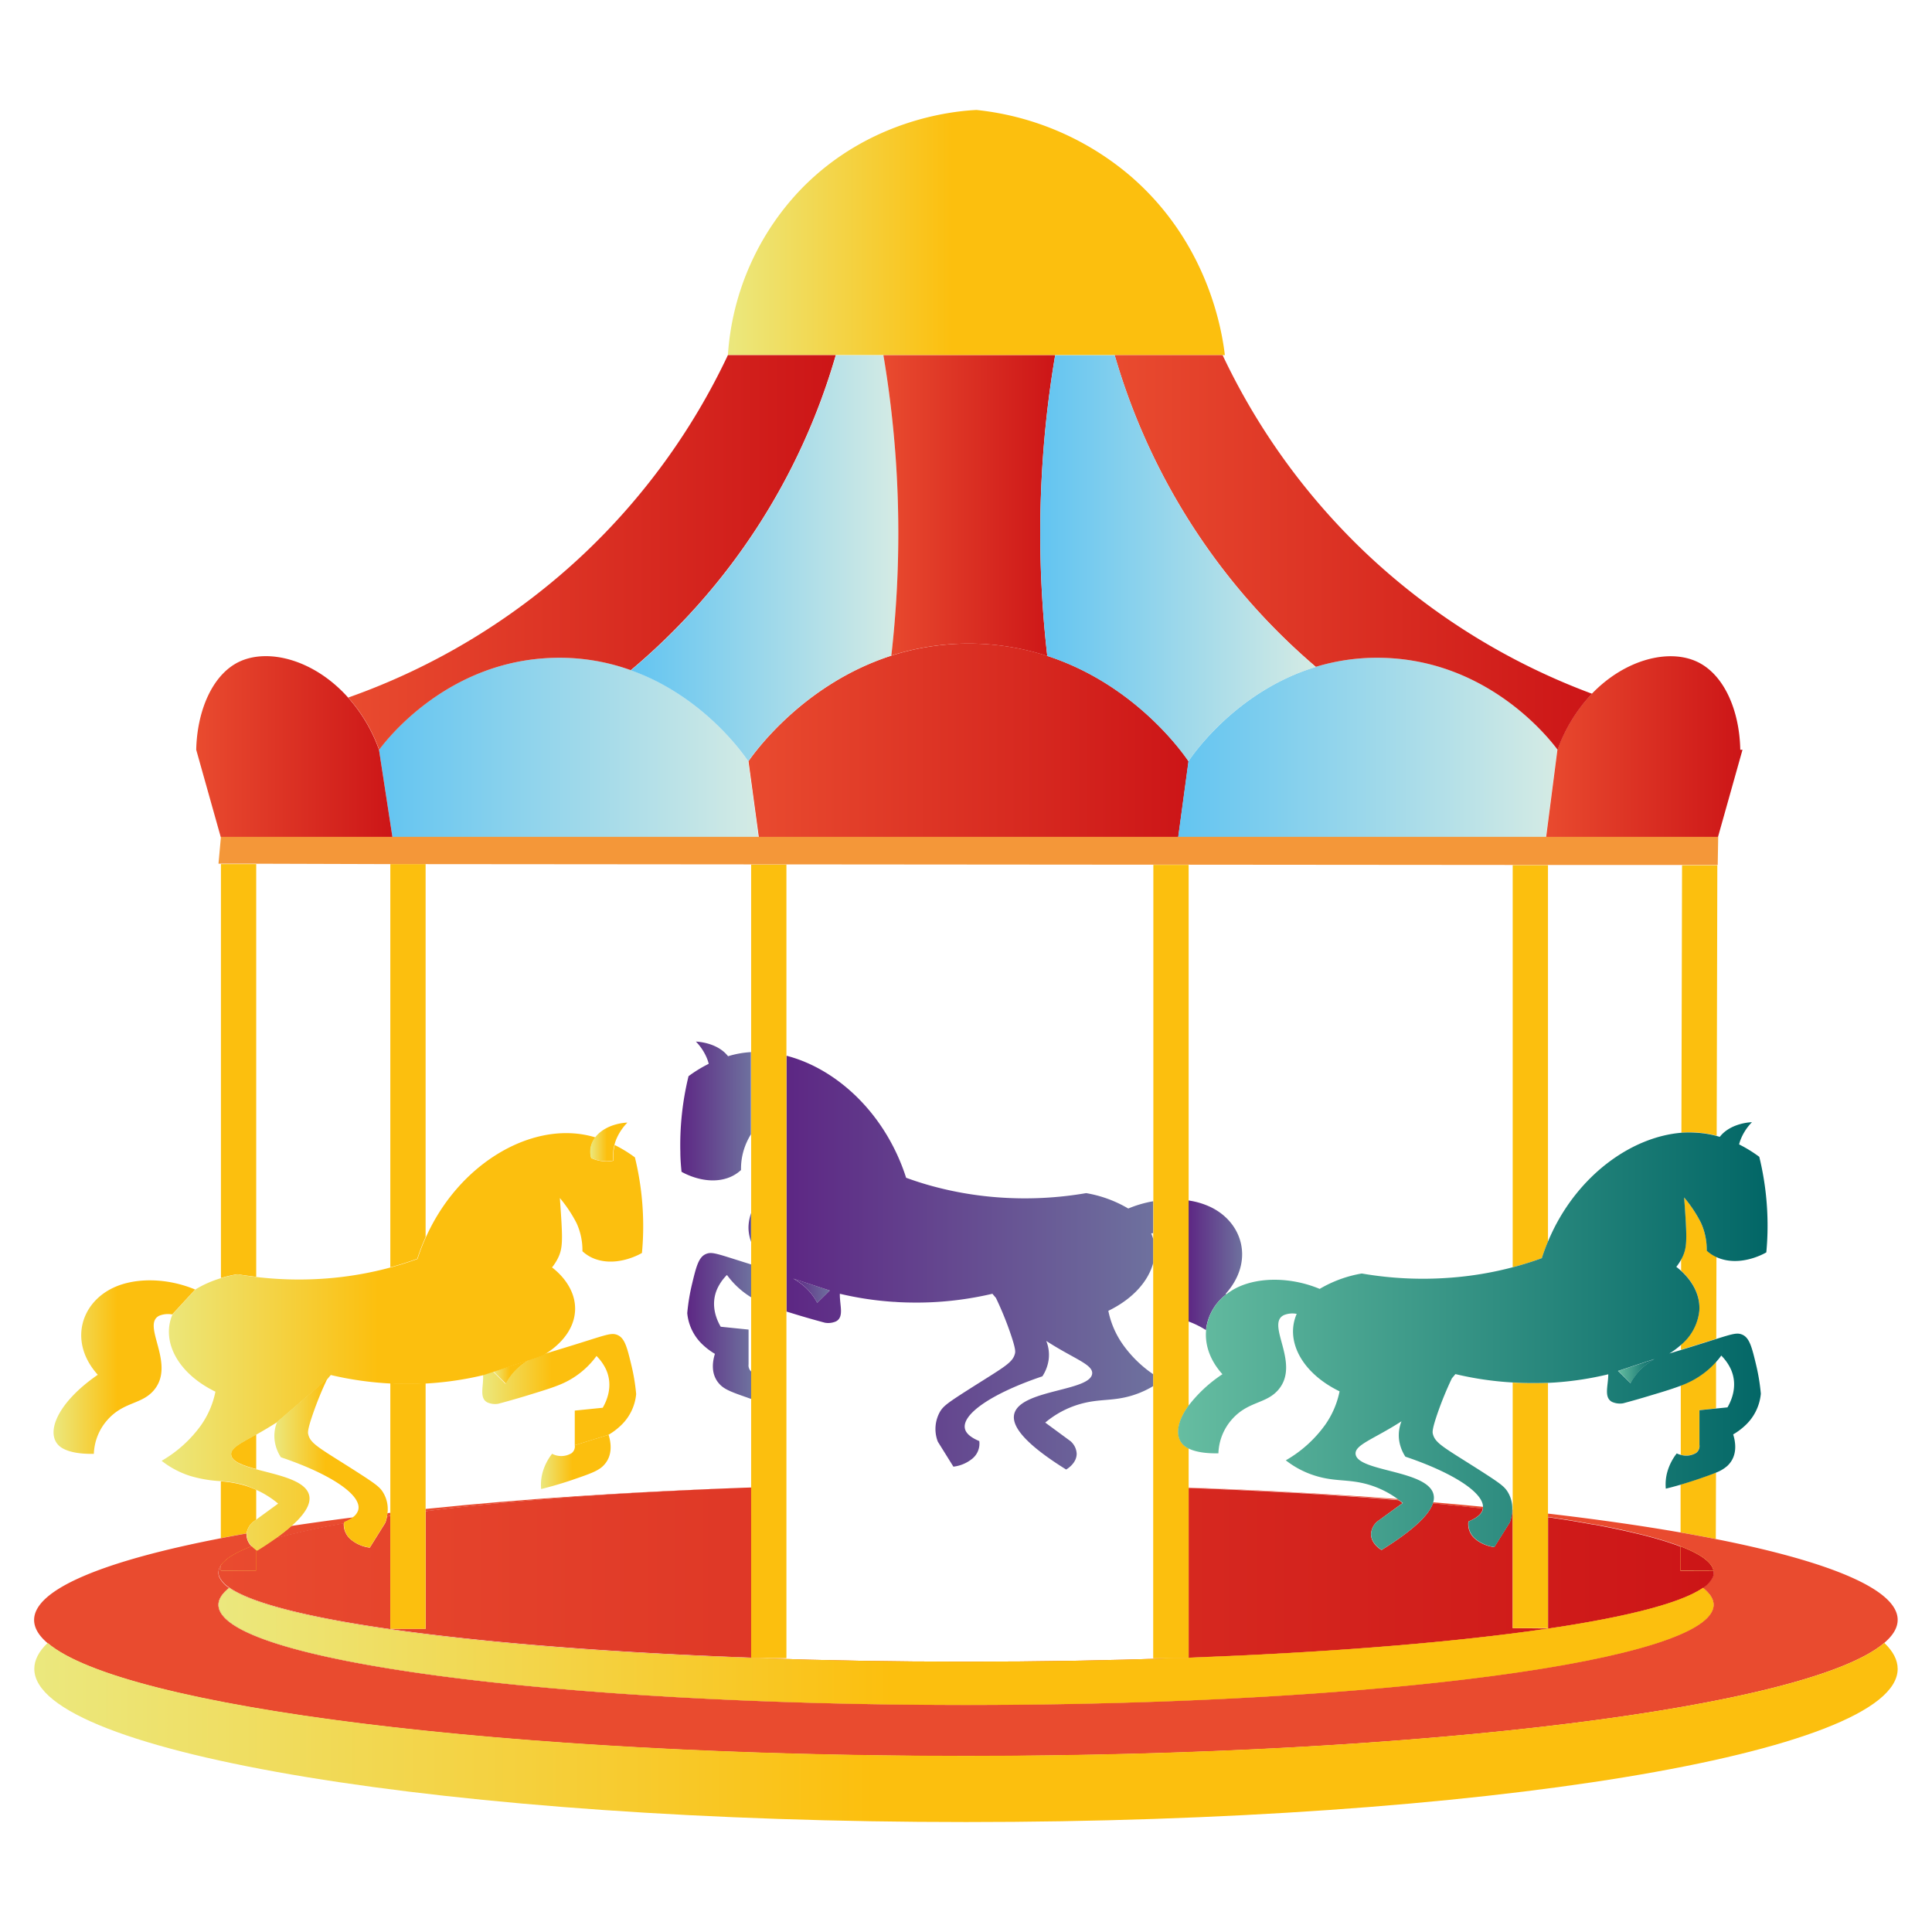
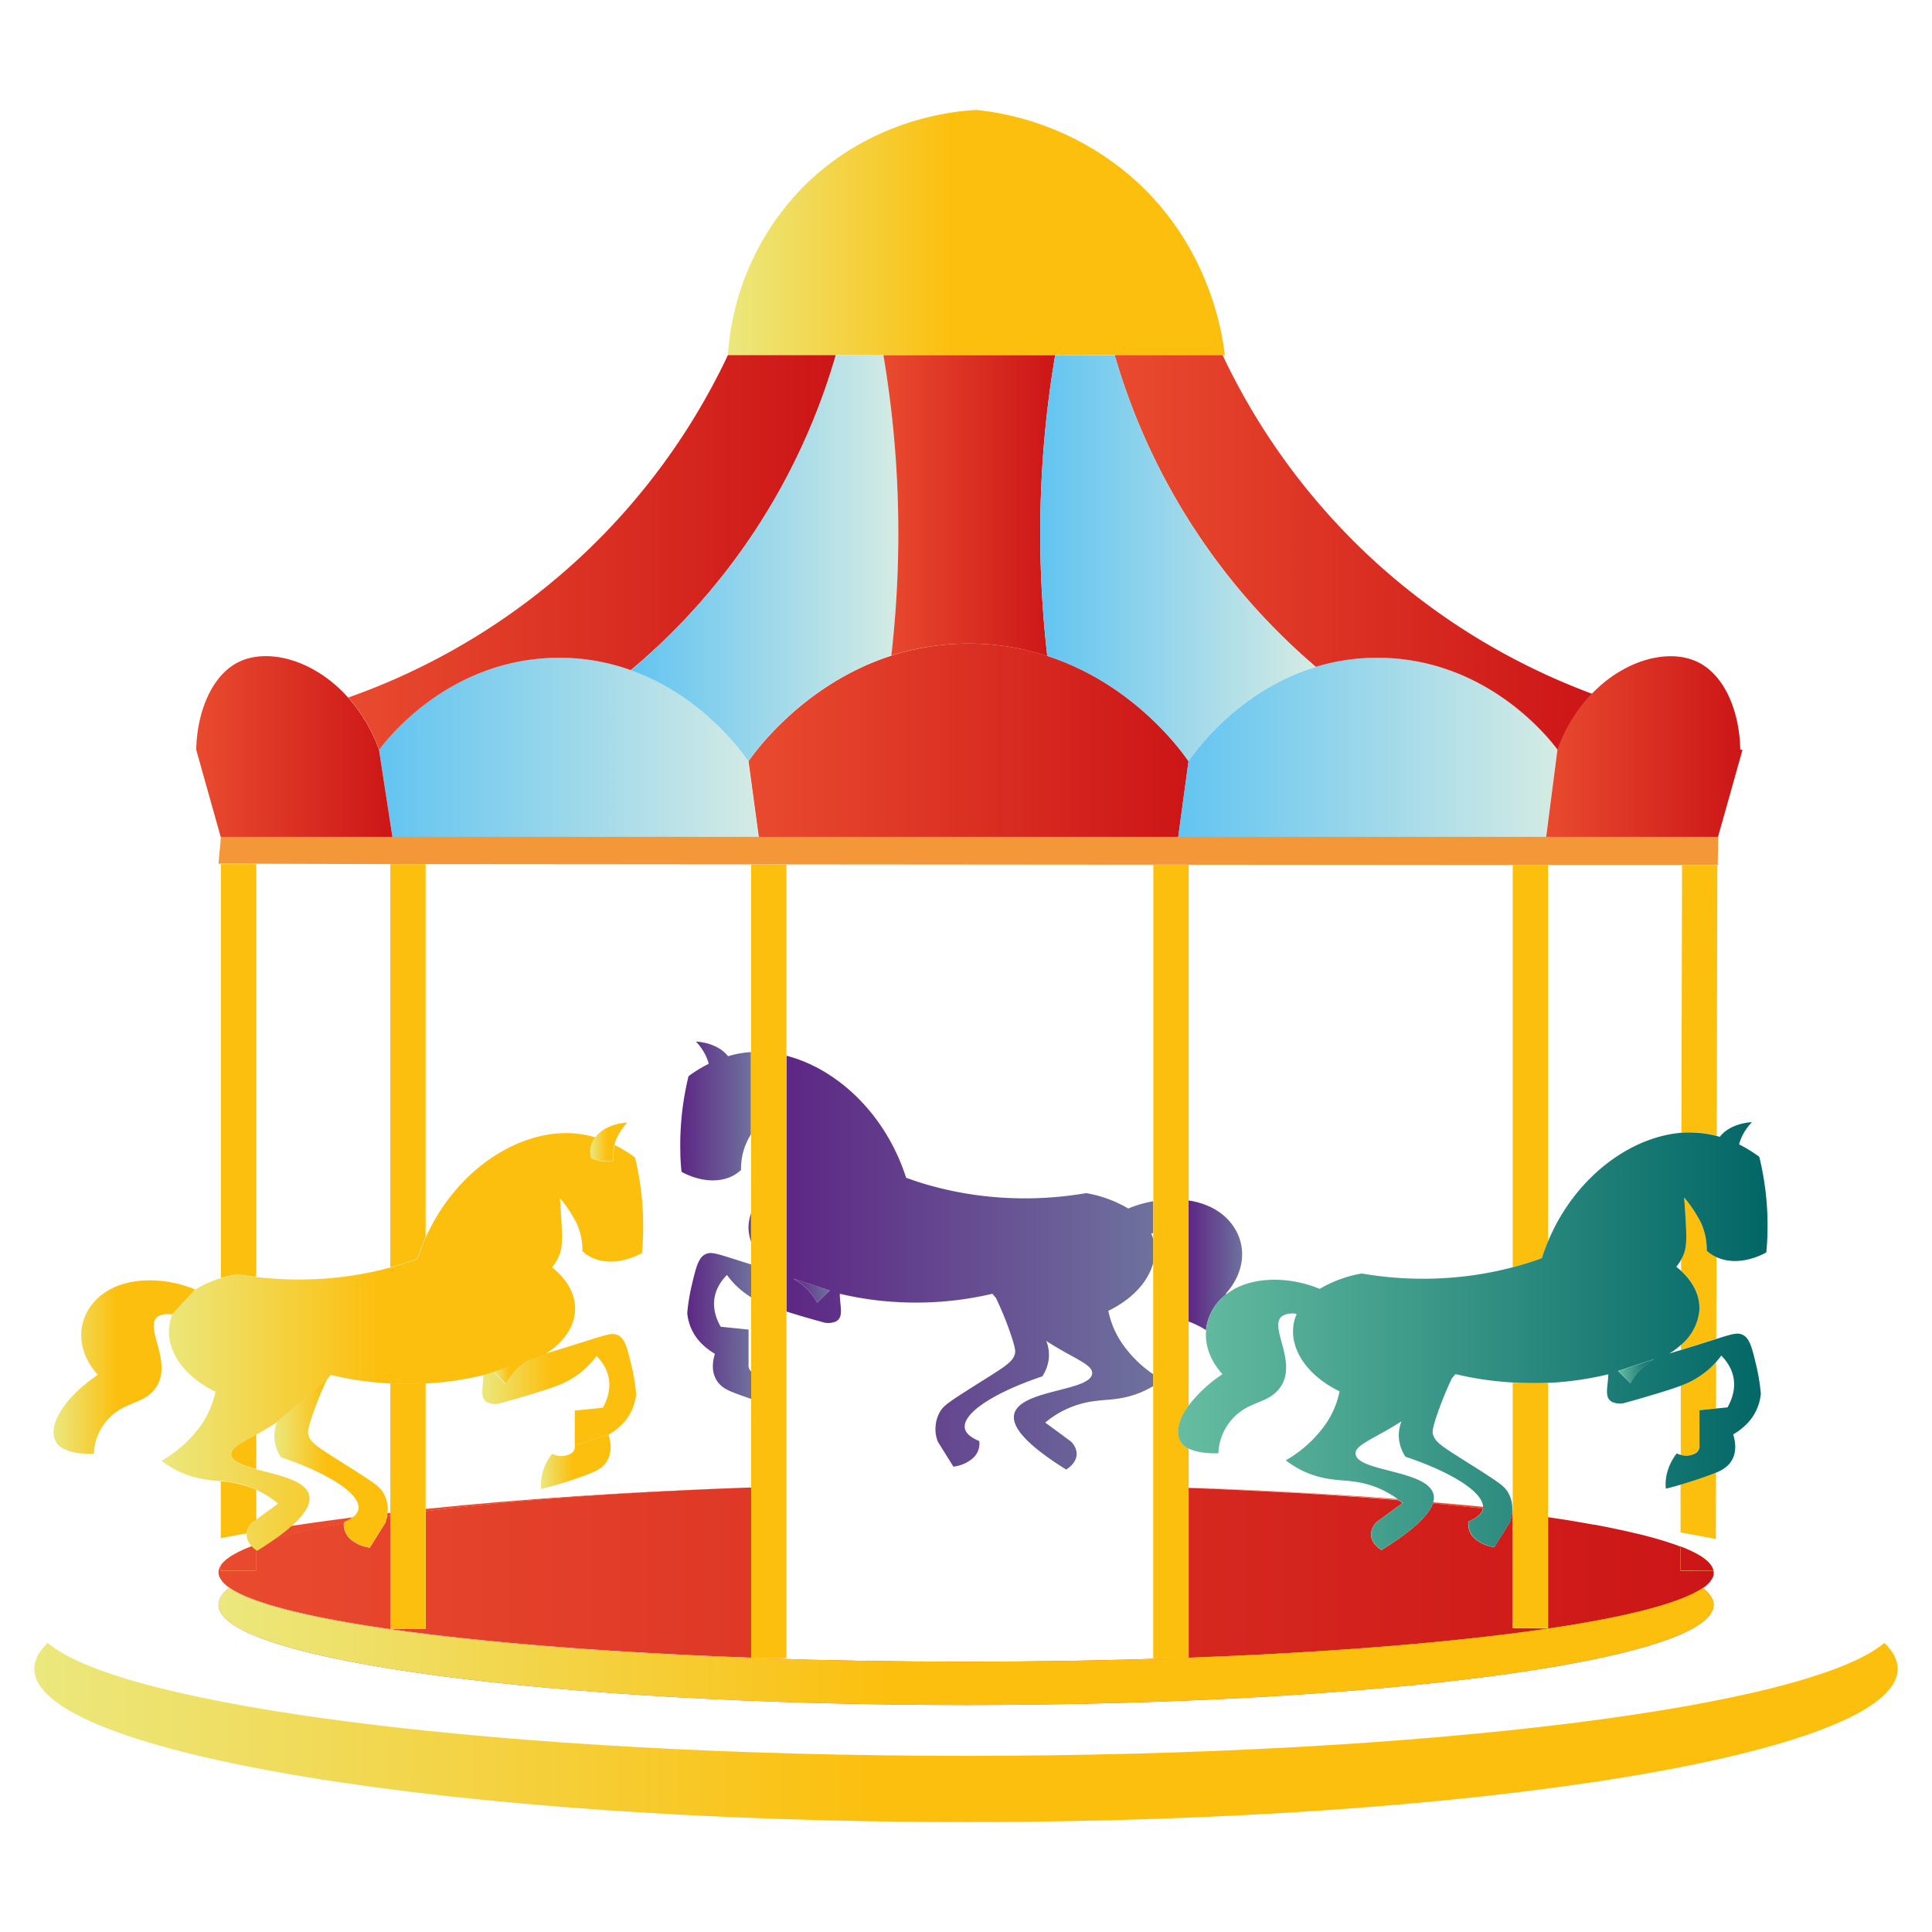
<svg xmlns="http://www.w3.org/2000/svg" xmlns:xlink="http://www.w3.org/1999/xlink" id="Layer_1" height="512" viewBox="0 0 512 512" width="512" data-name="Layer 1">
  <linearGradient id="linear-gradient" gradientUnits="userSpaceOnUse" x1="210.25" x2="219.9" y1="342.06" y2="342.06">
    <stop offset="0" stop-color="#5d2784" />
    <stop offset="1" stop-color="#6e719e" />
  </linearGradient>
  <linearGradient id="linear-gradient-2" x1="208.41" x2="305.61" xlink:href="#linear-gradient" y1="334.6" y2="334.6" />
  <linearGradient id="linear-gradient-3" x1="180.3" x2="199.06" xlink:href="#linear-gradient" y1="294.42" y2="294.42" />
  <linearGradient id="linear-gradient-4" x1="198.37" x2="199.06" xlink:href="#linear-gradient" y1="325.27" y2="325.27" />
  <linearGradient id="linear-gradient-5" x1="314.96" x2="329.17" xlink:href="#linear-gradient" y1="335.32" y2="335.32" />
  <linearGradient id="linear-gradient-6" x1="182.09" x2="199.06" xlink:href="#linear-gradient" y1="351.41" y2="351.41" />
  <linearGradient id="linear-gradient-7" gradientUnits="userSpaceOnUse" x1="9.1" x2="502.9" y1="459.12" y2="459.12">
    <stop offset="0" stop-color="#ebe87e" />
    <stop offset=".45" stop-color="#fcbf0e" />
  </linearGradient>
  <linearGradient id="linear-gradient-8" gradientUnits="userSpaceOnUse" x1="57.88" x2="454.12" y1="416.78" y2="416.78">
    <stop offset="0" stop-color="#e94b2f" />
    <stop offset="1" stop-color="#cc1517" />
  </linearGradient>
  <linearGradient id="linear-gradient-9" x1="57.88" x2="454.12" xlink:href="#linear-gradient-8" y1="416.78" y2="416.78" />
  <linearGradient id="linear-gradient-11" x1="57.88" x2="454.12" xlink:href="#linear-gradient-8" y1="413.04" y2="413.04" />
  <linearGradient id="linear-gradient-12" x1="57.88" x2="454.12" xlink:href="#linear-gradient-8" y1="413.02" y2="413.02" />
  <linearGradient id="linear-gradient-13" x1="57.88" x2="454.12" xlink:href="#linear-gradient-7" y1="436.31" y2="436.31" />
  <linearGradient id="linear-gradient-14" x1="198.3" x2="314.99" xlink:href="#linear-gradient-8" y1="196.2" y2="196.2" />
  <linearGradient id="linear-gradient-15" gradientUnits="userSpaceOnUse" x1="100.48" x2="201.72" y1="198.09" y2="198.09">
    <stop offset="0" stop-color="#62c4f1" />
    <stop offset="1" stop-color="#d5ebe4" />
  </linearGradient>
  <linearGradient id="linear-gradient-16" x1="52.04" x2="104.54" xlink:href="#linear-gradient-8" y1="197.88" y2="197.88" />
  <linearGradient id="linear-gradient-17" x1="52.04" x2="104.54" xlink:href="#linear-gradient-8" y1="221.86" y2="221.86" />
  <linearGradient id="linear-gradient-18" x1="311.57" x2="412.78" xlink:href="#linear-gradient-15" y1="198.08" y2="198.08" />
  <linearGradient id="linear-gradient-19" x1="409.31" x2="461.81" xlink:href="#linear-gradient-8" y1="197.88" y2="197.88" />
  <linearGradient id="linear-gradient-20" x1="409.31" x2="461.81" xlink:href="#linear-gradient-8" y1="221.85" y2="221.85" />
  <linearGradient id="linear-gradient-21" x1="192.9" x2="324.6" xlink:href="#linear-gradient-7" y1="61.62" y2="61.62" />
  <linearGradient id="linear-gradient-22" x1="92.28" x2="221.52" xlink:href="#linear-gradient-8" y1="146.4" y2="146.4" />
  <linearGradient id="linear-gradient-23" x1="295.42" x2="421.9" xlink:href="#linear-gradient-8" y1="146.4" y2="146.4" />
  <linearGradient id="linear-gradient-24" x1="167.21" x2="238.06" xlink:href="#linear-gradient-15" y1="147.94" y2="147.94" />
  <linearGradient id="linear-gradient-25" x1="234.11" x2="279.64" xlink:href="#linear-gradient-8" y1="133.97" y2="133.97" />
  <linearGradient id="linear-gradient-26" x1="275.68" x2="348.71" xlink:href="#linear-gradient-15" y1="147.94" y2="147.94" />
  <linearGradient id="linear-gradient-27" x1="130.8" x2="140.44" xlink:href="#linear-gradient-7" y1="363.53" y2="363.53" />
  <linearGradient id="linear-gradient-28" x1="127.83" x2="168.61" xlink:href="#linear-gradient-7" y1="368.28" y2="368.28" />
  <linearGradient id="linear-gradient-29" x1="42.73" x2="170.39" xlink:href="#linear-gradient-7" y1="355.57" y2="355.57" />
  <linearGradient id="linear-gradient-30" x1="14.18" x2="51.71" xlink:href="#linear-gradient-7" y1="362.3" y2="362.3" />
  <linearGradient id="linear-gradient-31" x1="72.7" x2="102.72" xlink:href="#linear-gradient-7" y1="387.79" y2="387.79" />
  <linearGradient id="linear-gradient-32" x1="143.36" x2="161.82" xlink:href="#linear-gradient-7" y1="387.44" y2="387.44" />
  <linearGradient id="linear-gradient-33" x1="156.41" x2="166.27" xlink:href="#linear-gradient-7" y1="302.62" y2="302.62" />
  <linearGradient id="linear-gradient-34" gradientUnits="userSpaceOnUse" x1="428.82" x2="438.46" y1="363.37" y2="363.37">
    <stop offset="0" stop-color="#66bda1" />
    <stop offset="1" stop-color="#026666" />
  </linearGradient>
  <linearGradient id="linear-gradient-35" x1="312.2" x2="468.41" xlink:href="#linear-gradient-34" y1="354.05" y2="354.05" />
  <g fill="none">
    <path d="m236.76 304a53.5 53.5 0 0 1 3.35 8.13c1.67.61 3.68 1.29 6 1.95a92.18 92.18 0 0 0 18.47 3.25 95.73 95.73 0 0 0 23.24-1.13 32.61 32.61 0 0 1 11.18 4.06 31.2 31.2 0 0 1 6.62-1.93v-89.14l-97.2-.08v50.66c10.98 2.83 21.85 11.49 28.34 24.23z" />
    <path d="m81.67 380.16c.59 2.5 2.89 3.58 12.18 9.49 5.68 3.61 6.76 4.44 7.64 5.88a8.47 8.47 0 0 1 1.18 5.48l.77-.09v-34.34a88.07 88.07 0 0 1 -15.79-2.25c-.28.35-.6.72-.93 1.1a87.58 87.58 0 0 0 -3.8 9.29c-1.47 4.22-1.37 4.96-1.25 5.44z" />
    <path d="m199.06 394.18v-23.43l-.46-.16c-4.16-1.43-6.27-2.18-7.64-3.46-2.83-2.68-2.17-6.37-1.55-8.35a17.43 17.43 0 0 1 -3-2.21 13.1 13.1 0 0 1 -4.33-8.58 53.1 53.1 0 0 1 1.23-7.55c1.17-4.89 1.8-7.36 3.8-8.15 1.64-.64 2.93 0 11.94 2.81v-6a11 11 0 0 1 0-7.67v-20.84a18.21 18.21 0 0 0 -1.07 2 17 17 0 0 0 -1.55 7.46 10 10 0 0 1 -4 2.26c-5.78 1.72-11.51-1.64-11.77-1.8-.16-1.69-.27-3.43-.31-5.21a76.79 76.79 0 0 1 2.17-20.12 35.14 35.14 0 0 1 5.35-3.28 10.24 10.24 0 0 0 -.4-1.27 13.87 13.87 0 0 0 -3-4.62c.61 0 5 .28 7.85 3.12a7.6 7.6 0 0 1 .67.76 26.1 26.1 0 0 1 6.12-1.09v-49.7l-86.32-.1v98.81c.37-.81.75-1.61 1.15-2.39 8.3-16.29 23.81-25.92 37.54-25.17a26.38 26.38 0 0 1 6.27 1.1 7.6 7.6 0 0 1 .67-.76c2.86-2.84 7.24-3.09 7.85-3.12a14 14 0 0 0 -3 4.62 12.26 12.26 0 0 0 -.4 1.27 35.14 35.14 0 0 1 5.35 3.28 76.79 76.79 0 0 1 2.17 20.12c0 1.78-.15 3.52-.31 5.21-.26.16-6 3.52-11.77 1.8a9.9 9.9 0 0 1 -4-2.26 17.17 17.17 0 0 0 -1.56-7.46 35.75 35.75 0 0 0 -4.42-6.64c.12 1.66.22 3.09.29 4.22.47 7.15.4 9.26-.77 11.66a13.47 13.47 0 0 1 -1.6 2.51c1 .72 6.51 5 6.1 11.62-.4 6.1-5.65 10-7.94 11.36 1.47-.47 3.39-1 6.08-1.87 10.12-3.11 11.42-3.84 13.13-3.18 2 .79 2.63 3.26 3.8 8.15a52 52 0 0 1 1.24 7.55 13.12 13.12 0 0 1 -4.34 8.58 17.43 17.43 0 0 1 -3 2.21c.62 2 1.29 5.67-1.55 8.35-1.37 1.28-3.48 2-7.64 3.46-3.55 1.23-6.59 2.05-8.68 2.57a12.33 12.33 0 0 1 .42-4.53 14.13 14.13 0 0 1 2.48-4.81 5.27 5.27 0 0 0 5.16-.16 2.23 2.23 0 0 0 .85-2.11v-9.2l7.41-.75c.84-1.44 3-5.63.83-10.25a12.56 12.56 0 0 0 -2.48-3.47 22.46 22.46 0 0 1 -7.64 6.63c-2.37 1.27-5.18 2.14-10.69 3.83-3.19 1-5.87 1.71-7.7 2.2a5 5 0 0 1 -2.92-.37c-2.21-1.19-.93-4.31-1-7.31a86.22 86.22 0 0 1 -14.22 2.17l-1.15.07v33.32c25.55-2.63 54.74-4.59 86.26-5.68z" />
    <path d="m320.65 319.8c8.75 4.09 11.82 14.51 4.14 23.06l.18.13a16.42 16.42 0 0 1 3.09-1.88c6-2.82 14.5-2.51 21.66.46a32.84 32.84 0 0 1 11.16-4.08 95.25 95.25 0 0 0 23.24 1.13 91.05 91.05 0 0 0 16.75-2.78v-106.57l-85.87-.07v88.94a20.32 20.32 0 0 1 5.65 1.66z" />
    <path d="m315 372.52a37 37 0 0 1 9-8.35c-3.39-3.76-4.68-7.88-4.33-11.67a23.5 23.5 0 0 0 -4.64-2.3z" />
-     <path d="m442.38 358.65 3.07-.94v-1.35a22.34 22.34 0 0 1 -3.07 2.29z" />
    <path d="m441.43 394.47a12.27 12.27 0 0 1 .42-4.52 14.37 14.37 0 0 1 2.47-4.82 5.47 5.47 0 0 0 1.07.38v-18.34c-1.88.71-4.25 1.44-7.66 2.48-3.2 1-5.87 1.72-7.7 2.21a5.14 5.14 0 0 1 -2.93-.37c-2.2-1.19-.92-4.32-1-7.32a85 85 0 0 1 -14.1 2.18l-1.5.08h-.22v34.67c12.81 1.5 24.57 3.18 35.11 5v-12.71c-1.54.47-2.88.82-3.96 1.08z" />
    <path d="m94.88 400.35c1.34-3.86-6.76-9.55-20.44-14.16a10.64 10.64 0 0 1 -1.65-4.38 9.92 9.92 0 0 1 .62-5c-2 1.32-3.88 2.38-5.51 3.29v9.2c5.34 1.44 12.19 2.72 13.77 6.21.91 2 .12 4.8-4.49 8.87q7.77-1.18 16.26-2.27a3.73 3.73 0 0 0 1.44-1.76z" />
    <path d="m370.45 397.31a25 25 0 0 0 -7.91-3.9c-5.36-1.53-8.79-.63-14.25-2.4a24.09 24.09 0 0 1 -7.54-4 33.06 33.06 0 0 0 10.43-9.42 23.39 23.39 0 0 0 3.82-8.89c-10.18-5-14.42-13.56-11.36-20.53a6 6 0 0 0 -3.4.33c-4.91 2.39 4.45 12.69-1.41 19.72-3.27 3.91-8.08 3-12.43 8a14.28 14.28 0 0 0 -3.51 8.9c-4.22.09-6.61-.62-7.93-1.28v10.4c19.51.76 38.11 1.76 55.49 3.07z" />
    <path d="m457.75 372.92c.84-1.44 3-5.63.83-10.25a12.62 12.62 0 0 0 -2.48-3.48c-.43.59-.86 1.12-1.3 1.62v12.41z" />
    <path d="m400.88 366.39a86.48 86.48 0 0 1 -15.21-2.22c-.28.35-.6.73-.93 1.11a90.38 90.38 0 0 0 -3.81 9.29c-1.45 4.22-1.35 5-1.24 5.43.6 2.51 2.9 3.59 12.19 9.5 5.67 3.61 6.75 4.44 7.64 5.88a8.27 8.27 0 0 1 1.22 4.67h.15z" />
    <path d="m412 325.29c7.53-14.75 21-24.05 33.64-25.1l.17-70.88h-35.53v99.69c.49-1.26 1.06-2.5 1.72-3.71z" />
    <path d="m214.76 393.71 6.81-.16c3-.05 6.1-.12 9.19-.16l4.52-.06 8-.09h6.33 12.75 6.33l8 .09 4.52.06c3.09 0 6.15.11 9.19.16l6.81.16 2.74.07 4 .12 1.58.05v-26.63a24.64 24.64 0 0 1 -5.19 2.37c-5.46 1.77-8.89.87-14.25 2.41a25 25 0 0 0 -9.09 4.9l6.71 4.9a4.7 4.7 0 0 1 1.65 3.32c0 2.49-2.44 4-2.79 4.21-12.57-7.81-14.87-12.43-13.57-15.37 2.63-5.8 19.86-5.49 20.42-10 .3-2.49-4.86-4-12.16-8.71a9.91 9.91 0 0 1 .63 5 10.77 10.77 0 0 1 -1.66 4.38c-13.68 4.61-21.78 10.3-20.44 14.16.28.83 1.13 1.94 3.72 3a5.14 5.14 0 0 1 -1.86 4.67 9.68 9.68 0 0 1 -5 2.11l-4.13-6.63a9.31 9.31 0 0 1 .62-8c.89-1.44 2-2.27 7.64-5.88 9.29-5.91 11.59-7 12.19-9.49.11-.48.21-1.22-1.24-5.43a87.26 87.26 0 0 0 -3.73-9.24c-.33-.38-.64-.75-.93-1.1a88.49 88.49 0 0 1 -16.93 2.31c-2.47.09-5.1.08-7.85-.05-.51 0-1-.06-1.5-.09a86 86 0 0 1 -14.22-2.17c0 3 1.23 6.12-1 7.31a5.06 5.06 0 0 1 -2.93.37c-1.83-.49-4.5-1.22-7.7-2.2l-2.53-.78v46.33l3.61-.11z" />
    <path d="m67.9 229v109.37a95.73 95.73 0 0 0 18.21.41 91.75 91.75 0 0 0 17.33-2.94v-106.84z" />
    <path d="m67.9 394.82v7.89l5.81-4.24a25.05 25.05 0 0 0 -5.81-3.65z" />
    <path d="m372.46 386a10.78 10.78 0 0 1 -1.66-4.37 10.06 10.06 0 0 1 .63-5c-7.3 4.75-12.46 6.22-12.16 8.71.56 4.49 17.79 4.19 20.42 10a3.89 3.89 0 0 1 .16 2.7q6.72.57 13.18 1.2c-.09-3.78-7.95-8.95-20.57-13.24z" />
    <path d="m293.7 347.38a23.49 23.49 0 0 0 3.83 8.9 31.88 31.88 0 0 0 8.08 7.92v-29.58c-1.25 4.82-5.32 9.56-11.91 12.76z" />
    <path d="m305.06 326.85a11.85 11.85 0 0 1 .55 1.58v-1.65l-.54.06z" />
    <path d="m444.22 335.68a16.59 16.59 0 0 1 1.28 1.07v-3a13.93 13.93 0 0 1 -1.28 1.93z" />
    <path d="m192.61 337.88a12.56 12.56 0 0 0 -2.48 3.47c-2.15 4.62 0 8.81.83 10.25l7.41.75v9.2a2.21 2.21 0 0 0 .68 1.95v-19.68a22.22 22.22 0 0 1 -6.44-5.94z" />
  </g>
  <path d="m216.57 345.26 3.33-3.26-9.65-3.15a11.63 11.63 0 0 1 1.36.84 15.25 15.25 0 0 1 4.96 5.57z" fill="url(#linear-gradient)" />
  <path d="m218.64 350.54a5.06 5.06 0 0 0 2.93-.37c2.2-1.19.92-4.31 1-7.31a86 86 0 0 0 14.19 2.14c.49 0 1 .07 1.5.09 2.75.13 5.38.14 7.85.05a88.49 88.49 0 0 0 16.89-2.28c.29.35.6.72.93 1.1a87.26 87.26 0 0 1 3.81 9.29c1.45 4.21 1.35 4.95 1.24 5.43-.6 2.5-2.9 3.58-12.19 9.49-5.67 3.61-6.75 4.44-7.64 5.88a9.31 9.31 0 0 0 -.62 8l4.13 6.63a9.68 9.68 0 0 0 5-2.11 5.14 5.14 0 0 0 1.86-4.67c-2.59-1.08-3.44-2.19-3.72-3-1.34-3.86 6.76-9.55 20.44-14.16a10.77 10.77 0 0 0 1.66-4.38 9.91 9.91 0 0 0 -.63-5c7.3 4.75 12.46 6.22 12.16 8.71-.56 4.5-17.79 4.19-20.42 10-1.32 2.91 1 7.56 13.53 15.37.35-.2 2.81-1.72 2.79-4.21a4.7 4.7 0 0 0 -1.65-3.32l-6.68-4.91a25 25 0 0 1 9.19-4.9c5.36-1.54 8.79-.64 14.25-2.41a24.64 24.64 0 0 0 5.19-2.37v-3.12a31.88 31.88 0 0 1 -8.08-7.92 23.49 23.49 0 0 1 -3.83-8.9c6.59-3.2 10.66-7.94 11.91-12.76v-6.18a11.85 11.85 0 0 0 -.55-1.58l.54-.06v-8.46a31.2 31.2 0 0 0 -6.62 1.93 32.61 32.61 0 0 0 -11.16-4.08 95.73 95.73 0 0 1 -23.24 1.13 92.18 92.18 0 0 1 -18.47-3.25c-2.32-.66-4.33-1.34-6-1.95a53.5 53.5 0 0 0 -3.35-8.13c-6.49-12.72-17.36-21.38-28.35-24.21v67.79l2.53.78c3.18.97 5.85 1.7 7.68 2.19zm1.26-8.54-3.33 3.26a15.25 15.25 0 0 0 -5-5.57 11.63 11.63 0 0 0 -1.36-.84z" fill="url(#linear-gradient-2)" />
  <path d="m192.94 279.91a7.6 7.6 0 0 0 -.67-.76c-2.86-2.84-7.24-3.09-7.85-3.12a13.87 13.87 0 0 1 3 4.62 10.24 10.24 0 0 1 .4 1.27 35.14 35.14 0 0 0 -5.35 3.28 76.79 76.79 0 0 0 -2.17 20.12c0 1.78.15 3.52.31 5.21.26.16 6 3.52 11.77 1.8a10 10 0 0 0 4-2.26 17 17 0 0 1 1.55-7.46 18.21 18.21 0 0 1 1.07-2v-21.79a26.1 26.1 0 0 0 -6.06 1.09z" fill="url(#linear-gradient-3)" />
  <path d="m198.39 326a11.24 11.24 0 0 0 .67 3.13v-7.67a11.24 11.24 0 0 0 -.67 4.54z" fill="url(#linear-gradient-4)" />
  <path d="m320.65 319.8a20.32 20.32 0 0 0 -5.69-1.66v32.06a23.5 23.5 0 0 1 4.64 2.3 13.64 13.64 0 0 1 5.4-9.5l-.18-.13c7.65-8.56 4.58-18.98-4.17-23.07z" fill="url(#linear-gradient-5)" />
  <path d="m198.38 361.55v-9.2l-7.38-.75c-.84-1.44-3-5.63-.83-10.25a12.56 12.56 0 0 1 2.48-3.47 22.22 22.22 0 0 0 6.45 5.94v-8.72c-9-2.8-10.3-3.45-11.94-2.81-2 .79-2.63 3.26-3.8 8.15a53.1 53.1 0 0 0 -1.23 7.55 13.1 13.1 0 0 0 4.33 8.58 17.43 17.43 0 0 0 3 2.21c-.62 2-1.28 5.67 1.55 8.35 1.37 1.28 3.48 2 7.64 3.46l.46.16v-7.25a2.21 2.21 0 0 1 -.73-1.95z" fill="url(#linear-gradient-6)" />
  <path d="m445.59 300.19a26.91 26.91 0 0 1 3.91-.06 26.21 26.21 0 0 1 5.44.86l.17-71.68h-9.35z" fill="#fcbf0e" />
  <path d="m449.49 385a2.24 2.24 0 0 0 .85-2.11v-9.19l4.43-.45v-12.41a22.87 22.87 0 0 1 -6.35 5 24 24 0 0 1 -3 1.34v18.34a5 5 0 0 0 4.07-.52z" fill="#fcbf0e" />
  <path d="m450.72 323.93a35 35 0 0 0 -4.43-6.65c.13 1.67.23 3.1.3 4.23.47 7.14.4 9.25-.78 11.66l-.3.57v3c1.94 1.78 5.14 5.48 4.82 10.54a13.62 13.62 0 0 1 -4.86 9.07v1.35l3-.92c2.69-.83 4.74-1.48 6.36-2l.05-21.7a9.63 9.63 0 0 1 -2.58-1.71 17.15 17.15 0 0 0 -1.58-7.44z" fill="#fcbf0e" />
  <path d="m445.37 393.41v12.71c3.23.57 6.35 1.14 9.34 1.74l.05-17.64c-1.19.5-2.67 1-4.62 1.69-1.75.59-3.34 1.09-4.77 1.5z" fill="#fcbf0e" />
  <path d="m61.26 385.54c.22 1.8 3.1 2.83 6.64 3.78v-9.2c-4.23 2.35-6.9 3.63-6.64 5.42z" fill="#fcbf0e" />
  <path d="m67.9 338.37v-109.37h-9.35v109.69a33.26 33.26 0 0 1 4.32-1c1.47.21 3.13.46 5.03.68z" fill="#fcbf0e" />
  <path d="m67 403.37.9-.66v-7.89a24.18 24.18 0 0 0 -3.38-1.25 29.87 29.87 0 0 0 -6-1v15.07c2.22-.44 4.49-.86 6.83-1.27a4.89 4.89 0 0 1 1.65-3z" fill="#fcbf0e" />
  <path d="m400.88 400.07h-.15v.63h.17z" fill="#e94b2f" />
-   <path d="m499.36 435.38c2.33-2 3.54-4 3.54-6.12 0-8-17.92-15.42-48.22-21.4-3-.6-6.11-1.17-9.34-1.74-10.54-1.83-22.3-3.51-35.11-5v.88c.78.11 1.57.22 2.32.35h.1l2.45.38c1.37.21 2.72.44 4 .67l1.25.22 1 .18 1.18.21h.23l1.19.23c3.36.63 6.49 1.29 9.34 2l1 .23c1 .22 1.87.46 2.77.7l1.25.34 1.32.38.81.24c.8.24 1.58.49 2.31.74.49.17 1 .32 1.44.49l1.15.43.18.07.64.26.6.25c1 .42 1.91.85 2.71 1.28l.8.45a12.57 12.57 0 0 1 2.37 1.76l.18.18a5.32 5.32 0 0 1 .67.81 1.48 1.48 0 0 1 .16.27 3 3 0 0 1 .35.8 1.41 1.41 0 0 1 .06.22.38.38 0 0 0 0 .1 3 3 0 0 1 .06.52 3.09 3.09 0 0 1 -.25 1.21 7.14 7.14 0 0 1 -2.59 2.8c1.87 1.46 2.84 3 2.84 4.5 0 14.67-88.7 26.55-198.11 26.55s-198.13-11.82-198.13-26.53c0-1.54 1-3 2.84-4.5a7.14 7.14 0 0 1 -2.59-2.8 3.09 3.09 0 0 1 -.25-1.21 2.62 2.62 0 0 1 .07-.62 1.41 1.41 0 0 1 .06-.22 3 3 0 0 1 .35-.8 1.48 1.48 0 0 1 .16-.27 6.21 6.21 0 0 1 .64-.77 1.57 1.57 0 0 1 .19-.18 12.48 12.48 0 0 1 2.36-1.76l.8-.45c.48-.25 1-.52 1.56-.77l.56-.26.59-.25.6-.25.64-.26.25-.09a4.46 4.46 0 0 1 -1.39-3.1v-.34c-2.34.41-4.61.83-6.83 1.27-31 6-49.45 13.52-49.45 21.64 0 2.09 1.21 4.14 3.54 6.12 19.89 17 121.28 29.94 243.37 29.94s223.52-12.98 243.41-29.98z" fill="#e94b2f" />
  <path d="m75 407.19.91-.23c.3-.09.6-.16.91-.24l1-.23 2-.47 1-.23 1.77-.39c2.2-.48 4.54-.94 7-1.39l1.18-.21.51-.09c0-.15 0-.28 0-.34a10.24 10.24 0 0 0 2.27-1.24q-8.55 1.08-16.37 2.27a50.63 50.63 0 0 1 -4.29 3.36l.33-.09z" fill="#e94b2f" />
  <path d="m315 394.27h.11c6.25.22 12.37.5 18.34.8q3.7.18 7.33.39h.76l7 .43c1.59.09 3.17.2 4.73.3l3.83.27c2.16.15 4.3.3 6.4.47l2.44.2c.77.05 1.52.11 2.27.18l2.57.21-.32-.25c-17.38-1.32-36-2.36-55.49-3.06z" fill="#e94b2f" />
  <path d="m385.56 399c2.53.26 5 .53 7.43.8a3.88 3.88 0 0 0 0-.48q-6.45-.63-13.18-1.2l-.09.3c.82.08 1.64.15 2.45.24 1.16.05 2.28.17 3.39.34z" fill="#e94b2f" />
  <path d="m112.79 399.89v.6q6.52-.81 13.66-1.54c1.11-.12 2.22-.24 3.34-.34s2.27-.23 3.42-.33c4.13-.39 8.4-.77 12.8-1.11l2.51-.2c2.1-.17 4.24-.32 6.41-.47l3.81-.27c1.57-.1 3.15-.21 4.74-.3l7-.43h.77c1.3-.08 2.62-.15 3.95-.21q10.54-.57 21.71-1l2.12-.07c-31.49 1.05-60.68 3.01-86.24 5.67z" fill="#e94b2f" />
  <path d="m102.67 401c0 .29-.08.58-.13.86l.9-.13v-.82z" fill="#e94b2f" />
  <path d="m305.61 394-1.61-.1z" fill="#e94b2f" />
  <path d="m256 465.32c-122.09 0-223.48-12.94-243.37-29.94-2.33 2.23-3.54 4.53-3.54 6.89 0 22.42 110.54 40.59 246.91 40.59s246.9-18.17 246.9-40.59c0-2.36-1.21-4.66-3.54-6.89-19.89 17-121.28 29.94-243.36 29.94z" fill="url(#linear-gradient-7)" />
  <path d="m400.88 431.47v-30.76h-.17a11.89 11.89 0 0 1 -.58 2.69l-4.13 6.6a9.87 9.87 0 0 1 -5-2.11 5.14 5.14 0 0 1 -1.86-4.67c2.59-1.08 3.44-2.2 3.72-3a3.58 3.58 0 0 0 .09-.45c-2.43-.27-4.9-.54-7.43-.8-1.11-.12-2.23-.24-3.35-.34-.81-.09-1.63-.16-2.45-.24-.94 2.87-4.66 6.82-13.6 12.38-.35-.2-2.81-1.73-2.79-4.22a4.73 4.73 0 0 1 1.65-3.32l6.71-4.89c-.32-.27-.64-.51-1-.76l-2.57-.21c-.75-.07-1.5-.13-2.27-.18l-2.44-.2c-2.1-.17-4.24-.32-6.4-.47l-3.83-.27c-1.56-.1-3.14-.21-4.73-.3l-7-.43h-.76q-3.63-.21-7.33-.39c-6-.3-12.09-.58-18.34-.8h-.02v45c70.23-2.6 123.71-9.73 136.32-18.51a7.14 7.14 0 0 0 2.59-2.8 3.09 3.09 0 0 0 .25-1.21 3 3 0 0 0 -.06-.52h-8.74v-6.42l-1.15-.43c-.47-.17-.95-.32-1.44-.49-.73-.25-1.51-.5-2.31-.74l-.81-.24-1.32-.38-1.25-.34c-.9-.24-1.81-.48-2.77-.7l-1-.23c-2.85-.69-6-1.35-9.34-2l-1.19-.23h-.23l-1.18-.21-1-.18-1.25-.22c-1.31-.23-2.66-.46-4-.67l-2.45-.38h-.1c-.75-.13-1.54-.24-2.32-.35v29.48z" fill="url(#linear-gradient-8)" />
  <path d="m199.06 394.2-2.12.07q-11.16.42-21.71 1c-1.33.06-2.65.13-3.95.21h-.77l-7 .43c-1.59.09-3.17.2-4.74.3l-3.81.27c-2.17.15-4.31.3-6.41.47l-2.51.2c-4.4.34-8.67.72-12.8 1.11q-1.72.15-3.42.33c-1.12.1-2.23.22-3.34.34q-7.14.72-13.66 1.54v31.18h-9.35v-29.91l-.9.13a11.64 11.64 0 0 1 -.43 1.65l-4.14 6.63a9.71 9.71 0 0 1 -5-2.15 5.18 5.18 0 0 1 -1.89-4.33l-.51.09-1.18.21c-2.46.45-4.8.91-7 1.39l-1.77.39-1 .23-2 .47-1 .23c-.31.08-.61.15-.91.24l-.91.23-1.73.48-.33.09c-1.39 1-3 2-4.75 3.14l-.24-.15v5.5h-9.23v-1.42a1.48 1.48 0 0 0 -.16.27 3 3 0 0 0 -.35.8 1.41 1.41 0 0 0 -.06.22 2.62 2.62 0 0 0 -.07.62 3.09 3.09 0 0 0 .25 1.21 7.14 7.14 0 0 0 2.59 2.8c12.73 8.87 67.11 16 138.34 18.58z" fill="url(#linear-gradient-9)" />
  <path d="m305.61 394-1.61-.1-4-.12-2.74-.07-6.81-.16c-3-.05-6.1-.12-9.19-.16l-4.52-.06-8-.09h-6.33-12.78-6.33l-8 .09-4.52.06c-3.09 0-6.15.11-9.19.16l-6.81.16-2.74.07-3.61.11v45.54h-7.54c17.5.61 36 .93 55.14.93s37.62-.32 55.13-.93h-5.53z" fill="url(#linear-gradient-9)" />
  <path d="m454.06 416.26a.38.38 0 0 1 0-.1 1.41 1.41 0 0 0 -.06-.22 3 3 0 0 0 -.35-.8 1.48 1.48 0 0 0 -.16-.27 5.32 5.32 0 0 0 -.67-.81l-.18-.18a12.57 12.57 0 0 0 -2.37-1.76l-.8-.45c-.8-.43-1.7-.86-2.71-1.28l-.6-.25-.64-.26-.18-.07v6.42z" fill="#fcbf0e" />
  <path d="m454.06 416.26a.38.38 0 0 1 0-.1 1.41 1.41 0 0 0 -.06-.22 3 3 0 0 0 -.35-.8 1.48 1.48 0 0 0 -.16-.27 5.32 5.32 0 0 0 -.67-.81l-.18-.18a12.57 12.57 0 0 0 -2.37-1.76l-.8-.45c-.8-.43-1.7-.86-2.71-1.28l-.6-.25-.64-.26-.18-.07v6.42z" fill="url(#linear-gradient-11)" />
  <path d="m67.9 416.25v-5.5a7 7 0 0 1 -1.16-1l-.25.09-.64.26-.6.25-.59.25-.56.26c-.56.25-1.08.52-1.56.77l-.8.45a12.48 12.48 0 0 0 -2.36 1.76 1.57 1.57 0 0 0 -.19.18 6.21 6.21 0 0 0 -.64.77v1.42z" fill="#fcbf0e" />
  <path d="m67.9 416.25v-5.5a7 7 0 0 1 -1.16-1l-.25.09-.64.26-.6.25-.59.25-.56.26c-.56.25-1.08.52-1.56.77l-.8.45a12.48 12.48 0 0 0 -2.36 1.76 1.57 1.57 0 0 0 -.19.18 6.21 6.21 0 0 0 -.64.77v1.42z" fill="url(#linear-gradient-12)" />
  <path d="m315 439.43h-3.82c-17.51.61-36 .93-55.13.93s-37.64-.32-55.14-.93h-1.81v-.06c-71.23-2.54-125.61-9.71-138.34-18.58-1.87 1.46-2.84 3-2.84 4.5 0 14.67 88.7 26.55 198.13 26.55s198.07-11.84 198.07-26.55c0-1.54-1-3-2.84-4.5-12.61 8.78-66.09 15.91-136.28 18.51z" fill="#e94b2f" />
  <path d="m315 439.43h-3.82c-17.51.61-36 .93-55.13.93s-37.64-.32-55.14-.93h-1.81v-.06c-71.23-2.54-125.61-9.71-138.34-18.58-1.87 1.46-2.84 3-2.84 4.5 0 14.67 88.7 26.55 198.13 26.55s198.07-11.84 198.07-26.55c0-1.54-1-3-2.84-4.5-12.61 8.78-66.09 15.91-136.28 18.51z" fill="url(#linear-gradient-13)" />
  <path d="m315 201.76c-1.39-2.06-14.09-20.31-37.4-27.92a67.59 67.59 0 0 0 -41.33-.1c-23.75 7.65-36.85 26.44-37.91 28l2.73 20.1h111.17l2.73-20.1z" fill="url(#linear-gradient-14)" />
  <path d="m167.21 177.6a55.74 55.74 0 0 0 -20.21-3.27c-28.45.61-44.68 21.83-46.56 24.37l3.56 23.16h97l-2.73-20.1c-.76-1.2-11.5-17.13-31.06-24.16z" fill="url(#linear-gradient-15)" />
  <path d="m103.44 229v106.84l1.14-.31c2.32-.66 4.33-1.34 6-1.95a54.58 54.58 0 0 1 2.21-5.74v-98.84z" fill="#fcbf0e" />
  <path d="m103.44 401.74v29.93h9.35v-65.1h-.36c-2.75.13-5.38.14-7.85.05l-1.14-.06v35.16z" fill="#fcbf0e" />
  <path d="m58.55 221.85h45.45l-3.56-23.16a42.15 42.15 0 0 0 -8.2-13.84c-8.93-10-21.14-13.18-28.91-9.45-7.12 3.44-11.11 13.07-11.33 23.3l6.51 23.16z" fill="url(#linear-gradient-16)" />
  <path d="" fill="#fcbf0e" />
  <path d="" fill="url(#linear-gradient-17)" />
  <path d="m402.6 366.48c-.59 0-1.15-.05-1.72-.09v65.08h9.35v-65c-2.67.1-5.23.11-7.63.01z" fill="#fcbf0e" />
  <path d="m402.6 335.37c2.32-.66 4.33-1.33 6-1.95q.73-2.26 1.63-4.41v-99.73h-9.35v106.56c.59-.15 1.17-.31 1.72-.47z" fill="#fcbf0e" />
  <path d="m366.22 174.33a55.66 55.66 0 0 0 -17.51 2.39c-21.26 6.46-32.94 23.78-33.76 25l-2.73 20.1h97.48l3-23.16c-1.81-2.5-18.03-23.72-46.48-24.33z" fill="url(#linear-gradient-18)" />
  <path d="m409.74 221.86h36 5.16 4.37q3.26-11.58 6.51-23.16h-.59c-.18-10.23-4.17-19.85-11.34-23.28-7.5-3.6-19.15-.75-28 8.44a42.18 42.18 0 0 0 -9.12 14.85z" fill="url(#linear-gradient-19)" />
  <path d="m445.77 221.86h5.16z" fill="#fcbf0e" />
  <path d="m445.77 221.86h5.16z" fill="url(#linear-gradient-20)" />
  <path d="m305.61 326.79v67.21 45.48h9.39v-55.63a5.54 5.54 0 0 1 -1.32-.89c-2.27-2.13-1.88-6 1.32-10.44v-143.32h-9.35v97.6z" fill="#fcbf0e" />
  <path d="m199.06 300.59v138.84h9.35v-210.32h-9.35v71.49z" fill="#fcbf0e" />
  <path d="m234.11 94.11h90.49c-.69-5.86-4.17-29.36-24.82-47.29a74.9 74.9 0 0 0 -41-17.68c-5.12.26-28 2-46.41 20.9a70.13 70.13 0 0 0 -19.47 44.07z" fill="url(#linear-gradient-21)" />
  <path d="m147 174.33a55.74 55.74 0 0 1 20.17 3.27 170.79 170.79 0 0 0 54.31-83.49h-28.58a175.37 175.37 0 0 1 -38.32 52.81 176.78 176.78 0 0 1 -62.3 37.94 42.15 42.15 0 0 1 8.2 13.84c1.88-2.54 18.11-23.76 46.52-24.37z" fill="url(#linear-gradient-22)" />
  <path d="m320.79 146.39a170.44 170.44 0 0 0 27.92 30.33 55.66 55.66 0 0 1 17.51-2.39c28.45.61 44.67 21.83 46.56 24.37a42.18 42.18 0 0 1 9.12-14.85 176.78 176.78 0 0 1 -59.56-36.93 175.91 175.91 0 0 1 -38.34-52.81h-28.6a171.06 171.06 0 0 0 25.39 52.28z" fill="url(#linear-gradient-23)" />
  <path d="m198.3 201.76c1.06-1.58 14.16-20.37 37.91-28a285.46 285.46 0 0 0 1.14-52.61c-.69-9.6-1.82-18.63-3.24-27h-12.59a170.79 170.79 0 0 1 -54.31 83.49c19.56 6.99 30.3 22.92 31.09 24.12z" fill="url(#linear-gradient-24)" />
  <path d="m236.21 173.74a67.59 67.59 0 0 1 41.33.1 284.74 284.74 0 0 1 -1.15-52.71c.68-9.6 1.82-18.63 3.24-27h-45.52c1.42 8.39 2.55 17.42 3.24 27a285.46 285.46 0 0 1 -1.14 52.61z" fill="url(#linear-gradient-25)" />
  <path d="m277.55 173.84c23.31 7.61 36 25.86 37.4 27.92.82-1.26 12.5-18.58 33.76-25a170.61 170.61 0 0 1 -53.29-82.61h-15.78c-1.42 8.39-2.56 17.42-3.24 27a284.74 284.74 0 0 0 1.15 52.69z" fill="url(#linear-gradient-26)" />
  <path d="m103.44 229h9.35l86.27.07h9.35l97.2.08h9.39l85.92.07h9.35 35.53 9.41c.05-2.48.09-5 .13-7.45h-396.79c-.22 2.37-.43 4.75-.65 7.12h10z" fill="#f49739" />
  <path d="m139.08 361.16a12.52 12.52 0 0 1 1.36-.84l-9.64 3.15 3.32 3.26a15.25 15.25 0 0 1 4.96-5.57z" fill="url(#linear-gradient-27)" />
  <path d="m129.13 371.64a5 5 0 0 0 2.92.37c1.83-.49 4.51-1.22 7.7-2.2 5.51-1.69 8.32-2.56 10.69-3.83a22.46 22.46 0 0 0 7.64-6.63 12.56 12.56 0 0 1 2.48 3.47c2.15 4.62 0 8.81-.83 10.25l-7.41.75v9.18l8.93-2.76a17.43 17.43 0 0 0 3-2.21 13.12 13.12 0 0 0 4.34-8.58 52 52 0 0 0 -1.24-7.55c-1.17-4.89-1.8-7.36-3.8-8.15-1.71-.66-3 .07-13.13 3.18-2.69.83-4.61 1.4-6.08 1.87l-1 .54-3 1a12.52 12.52 0 0 0 -1.36.84 15.25 15.25 0 0 0 -5 5.57l-3.32-3.26-2.64.86c.18 2.98-1.1 6.1 1.11 7.29z" fill="url(#linear-gradient-28)" />
  <path d="m67.9 394.82a25.05 25.05 0 0 1 5.81 3.65l-5.81 4.24-.9.66a4.89 4.89 0 0 0 -1.62 3v.34a4.46 4.46 0 0 0 1.39 3.1 7 7 0 0 0 1.16 1l.24.15c1.8-1.11 3.36-2.15 4.75-3.14a50.63 50.63 0 0 0 4.29-3.36c4.61-4.07 5.4-6.88 4.49-8.87-1.58-3.49-8.43-4.77-13.77-6.21-3.54-.95-6.42-2-6.64-3.78s2.41-3.07 6.64-5.42c1.63-.91 3.48-2 5.51-3.29l13.29-11.4c.33-.38.65-.75.93-1.1a88.07 88.07 0 0 0 15.79 2.25l1.14.06c2.47.09 5.1.08 7.85-.05h.36l1.15-.07a86.22 86.22 0 0 0 14.22-2.17l2.64-.86 9.64-3.15 3-1 1-.54c2.29-1.4 7.54-5.26 7.94-11.36.41-6.59-5.14-10.9-6.1-11.62a13.47 13.47 0 0 0 1.6-2.51c1.17-2.4 1.24-4.51.77-11.66-.07-1.13-.17-2.56-.29-4.22a35.75 35.75 0 0 1 4.42 6.64 17.17 17.17 0 0 1 1.56 7.46 9.9 9.9 0 0 0 4 2.26c5.78 1.72 11.51-1.64 11.77-1.8.16-1.69.27-3.43.31-5.21a76.79 76.79 0 0 0 -2.17-20.12 35.14 35.14 0 0 0 -5.35-3.28 11.07 11.07 0 0 0 -.29 4.16 10.06 10.06 0 0 1 -3.17.1 9.1 9.1 0 0 1 -2.75-.8 6.13 6.13 0 0 1 1.12-5.47 26.38 26.38 0 0 0 -6.27-1.1c-13.73-.75-29.24 8.88-37.54 25.17-.4.78-.78 1.58-1.15 2.39a54.58 54.58 0 0 0 -2.21 5.74c-1.67.61-3.68 1.29-6 1.95l-1.14.31a91.75 91.75 0 0 1 -17.33 2.94 95.73 95.73 0 0 1 -18.21-.41c-1.87-.22-3.56-.47-5-.72a33.26 33.26 0 0 0 -4.32 1 28.86 28.86 0 0 0 -6.84 3l-6.08 6.59c-3.05 7 1.18 15.56 11.36 20.52a23.6 23.6 0 0 1 -3.82 8.9 33.43 33.43 0 0 1 -10.44 9.42 24.11 24.11 0 0 0 7.54 4 34.06 34.06 0 0 0 8.28 1.39 29.87 29.87 0 0 1 6 1 24.18 24.18 0 0 1 3.25 1.3z" fill="url(#linear-gradient-29)" />
  <path d="m51.7 341.73c-7.16-3-15.63-3.29-21.66-.47-8.74 4.1-11.82 14.52-4.13 23.07-10.71 7.39-13.91 15.36-10.29 18.78.58.55 2.76 2.31 9.25 2.17a14.24 14.24 0 0 1 3.52-8.89c4.34-5 9.15-4.1 12.42-8 5.86-7-3.5-17.32 1.41-19.72a6.26 6.26 0 0 1 3.41-.33l6.08-6.59z" fill="url(#linear-gradient-30)" />
  <path d="m72.79 381.81a10.64 10.64 0 0 0 1.65 4.38c13.68 4.61 21.78 10.3 20.44 14.16a3.73 3.73 0 0 1 -1.44 1.78 10.24 10.24 0 0 1 -2.27 1.24v.34a5.18 5.18 0 0 0 1.83 4.29 9.71 9.71 0 0 0 5 2.11l4.13-6.63a11.64 11.64 0 0 0 .43-1.65c0-.28.09-.57.13-.86a8.47 8.47 0 0 0 -1.18-5.48c-.88-1.44-2-2.27-7.64-5.88-9.29-5.91-11.59-7-12.18-9.49-.12-.48-.22-1.22 1.24-5.43a87.58 87.58 0 0 1 3.8-9.29l-13.29 11.4a9.92 9.92 0 0 0 -.65 5.01z" fill="url(#linear-gradient-31)" />
  <path d="m152.32 383a2.23 2.23 0 0 1 -.85 2.11 5.27 5.27 0 0 1 -5.16.16 14.13 14.13 0 0 0 -2.48 4.81 12.33 12.33 0 0 0 -.42 4.53c2.09-.52 5.13-1.34 8.68-2.57 4.16-1.43 6.27-2.18 7.64-3.46 2.84-2.68 2.17-6.37 1.55-8.35z" fill="url(#linear-gradient-32)" />
  <path d="m166.27 297.5c-.61 0-5 .28-7.85 3.12a7.6 7.6 0 0 0 -.67.76 6.13 6.13 0 0 0 -1.12 5.47 9.1 9.1 0 0 0 2.75.8 10.06 10.06 0 0 0 3.17-.1 11.07 11.07 0 0 1 .29-4.16 12.26 12.26 0 0 1 .4-1.27 14 14 0 0 1 3.03-4.62z" fill="url(#linear-gradient-33)" />
  <path d="m432.14 366.58a15.17 15.17 0 0 1 5-5.57 10.42 10.42 0 0 1 1.36-.84l-9.64 3.15z" fill="url(#linear-gradient-34)" />
  <path d="m445.59 300.19c-12.67 1.05-26.11 10.35-33.64 25.1-.61 1.21-1.18 2.45-1.72 3.72q-.9 2.14-1.63 4.41c-1.67.62-3.68 1.29-6 1.95-.55.16-1.13.32-1.72.47a91.05 91.05 0 0 1 -16.75 2.78 95.25 95.25 0 0 1 -23.24-1.13 32.84 32.84 0 0 0 -11.16 4.08c-7.16-3-15.63-3.28-21.66-.46a16.42 16.42 0 0 0 -3.07 1.89 13.64 13.64 0 0 0 -5.37 9.51c-.35 3.79.94 7.91 4.33 11.67a37 37 0 0 0 -9 8.35c-3.2 4.42-3.59 8.31-1.32 10.44a5.54 5.54 0 0 0 1.32.89c1.32.66 3.71 1.37 7.93 1.28a14.28 14.28 0 0 1 3.51-8.9c4.35-5 9.16-4.1 12.43-8 5.86-7-3.5-17.33 1.41-19.72a6 6 0 0 1 3.4-.33c-3.06 7 1.18 15.57 11.36 20.53a23.39 23.39 0 0 1 -3.83 8.89 33.06 33.06 0 0 1 -10.42 9.39 24.09 24.09 0 0 0 7.54 4c5.46 1.77 8.89.87 14.25 2.4a25 25 0 0 1 7.91 3.9l.32.25c.32.25.64.49 1 .76l-6.77 4.9a4.73 4.73 0 0 0 -1.65 3.32c0 2.49 2.44 4 2.79 4.22 8.94-5.56 12.66-9.51 13.6-12.38l.09-.3a3.89 3.89 0 0 0 -.16-2.7c-2.63-5.79-19.86-5.49-20.42-10-.3-2.49 4.86-4 12.16-8.71a10.06 10.06 0 0 0 -.63 5 10.78 10.78 0 0 0 1.66 4.37c12.62 4.26 20.48 9.43 20.57 13.24a3.88 3.88 0 0 1 0 .48 3.58 3.58 0 0 1 -.09.45c-.28.82-1.13 1.94-3.72 3a5.14 5.14 0 0 0 1.86 4.67 9.87 9.87 0 0 0 5 2.11l4.13-6.63a11.89 11.89 0 0 0 .58-2.69c0-.2 0-.42 0-.63a8.27 8.27 0 0 0 -1.22-4.67c-.89-1.44-2-2.27-7.64-5.88-9.29-5.91-11.59-7-12.19-9.5-.11-.47-.21-1.21 1.24-5.43a90.38 90.38 0 0 1 3.81-9.29c.33-.38.65-.76.93-1.11a86.48 86.48 0 0 0 15.21 2.22c.57 0 1.13.07 1.72.09 2.4.1 5 .09 7.63 0h.22l1.5-.08a85 85 0 0 0 14.23-2.18c0 3-1.24 6.13 1 7.32a5.14 5.14 0 0 0 2.93.37c1.83-.49 4.5-1.22 7.7-2.21 3.41-1 5.78-1.77 7.66-2.48a24 24 0 0 0 3-1.34 22.87 22.87 0 0 0 6.35-5c.44-.5.87-1 1.3-1.62a12.62 12.62 0 0 1 2.48 3.48c2.15 4.62 0 8.81-.83 10.25l-3 .3-4.43.45v9.19a2.24 2.24 0 0 1 -.85 2.11 5 5 0 0 1 -4.1.53 5.47 5.47 0 0 1 -1.07-.38 14.37 14.37 0 0 0 -2.47 4.82 12.27 12.27 0 0 0 -.42 4.52c1.08-.26 2.42-.61 3.94-1.06s3-.91 4.74-1.5c1.95-.67 3.43-1.19 4.62-1.69a9.7 9.7 0 0 0 3-1.78c2.84-2.67 2.17-6.36 1.55-8.35a17.29 17.29 0 0 0 3-2.2 13.1 13.1 0 0 0 4.33-8.59 53 53 0 0 0 -1.23-7.54c-1.17-4.9-1.8-7.37-3.8-8.15-1.26-.49-2.31-.22-6.78 1.19-1.62.51-3.67 1.16-6.36 2l-3 .92-3.07.94a22.34 22.34 0 0 0 3.08-2.29 13.62 13.62 0 0 0 4.86-9.07c.32-5.06-2.88-8.76-4.82-10.54a16.59 16.59 0 0 0 -1.28-1.07 13.93 13.93 0 0 0 1.29-1.94l.3-.57c1.18-2.41 1.25-4.52.78-11.66-.07-1.13-.17-2.56-.3-4.23a35 35 0 0 1 4.43 6.65 17.15 17.15 0 0 1 1.56 7.46 9.63 9.63 0 0 0 2.58 1.71 10.06 10.06 0 0 0 1.44.54c5.78 1.72 11.51-1.64 11.77-1.8.16-1.68.27-3.42.31-5.2a76.7 76.7 0 0 0 -2.17-20.12 36.07 36.07 0 0 0 -5.35-3.29 9.61 9.61 0 0 1 .4-1.26 13.76 13.76 0 0 1 3-4.62c-.61 0-5 .28-7.85 3.11a7.67 7.67 0 0 0 -.67.77l-.83-.24a26.21 26.21 0 0 0 -5.44-.86 26.91 26.91 0 0 0 -3.9.01zm-8.49 60.81a15.17 15.17 0 0 0 -5 5.57l-3.32-3.26 9.64-3.15a10.42 10.42 0 0 0 -1.32.84z" fill="url(#linear-gradient-35)" />
</svg>